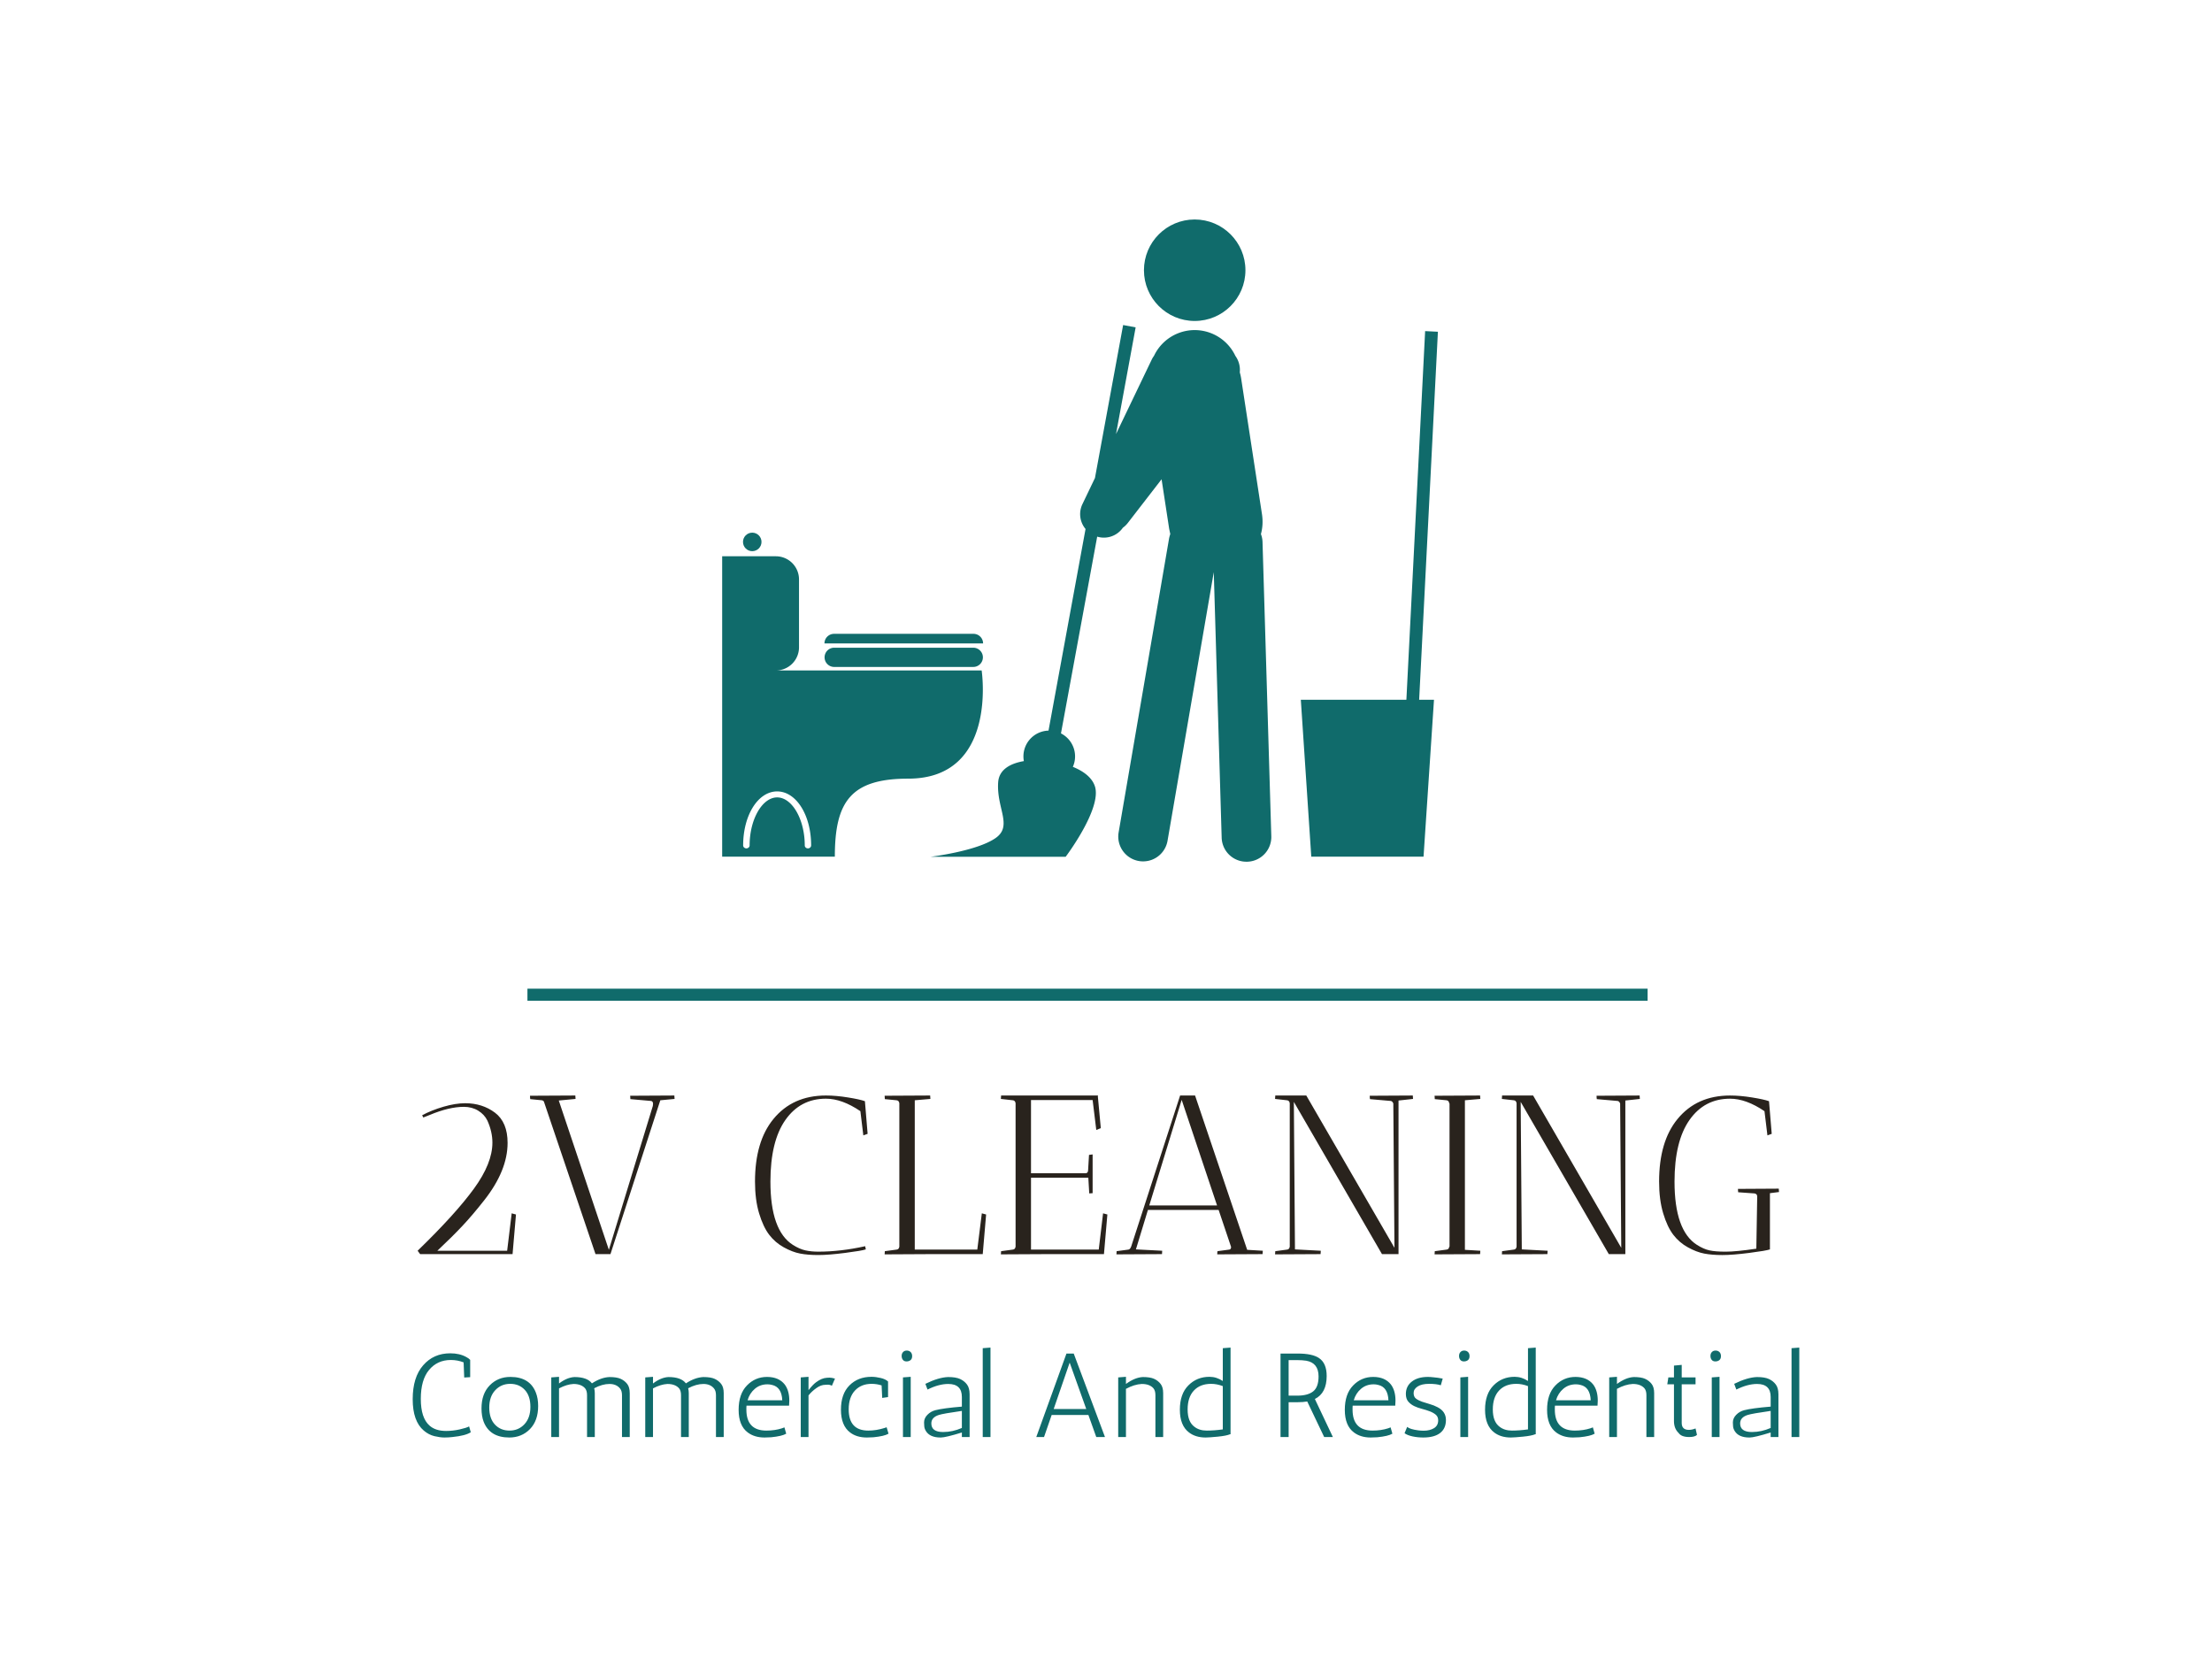
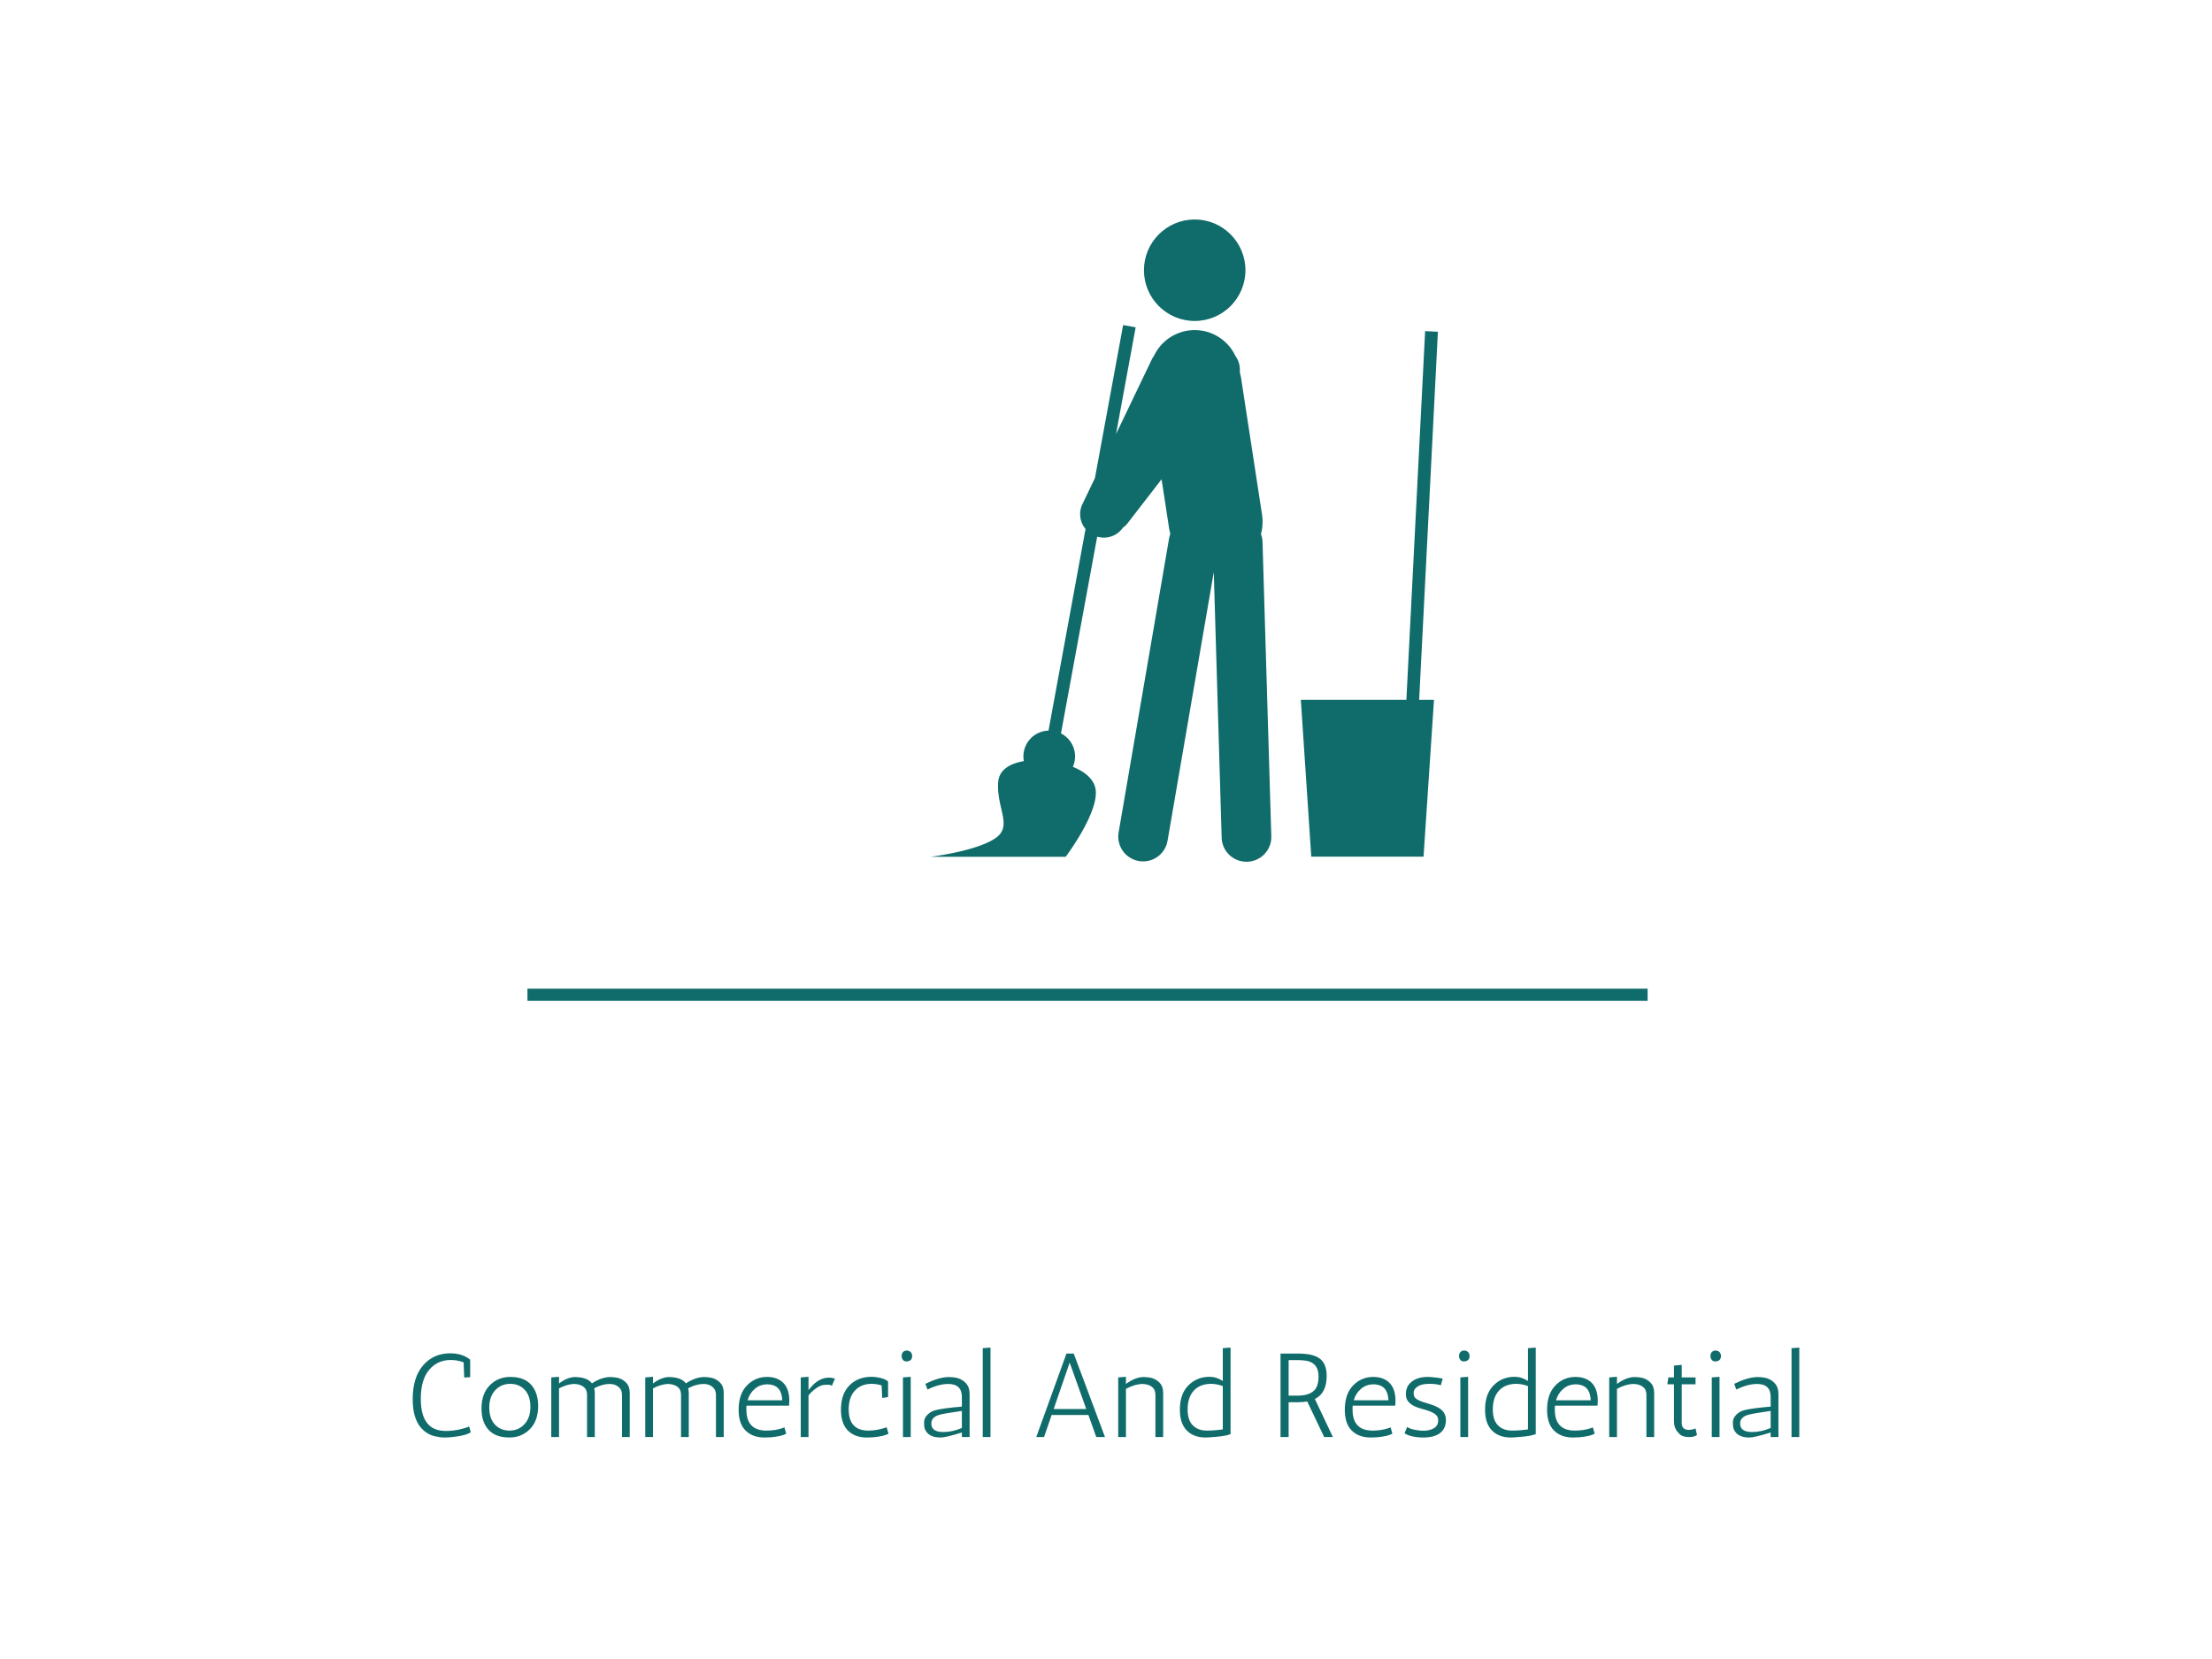
<svg xmlns="http://www.w3.org/2000/svg" width="2000" height="1500" viewBox="0 0 2000 1500">
-   <rect width="2000" height="1500" x="0" y="0" id="background" stroke="transparent" fill="#ffffff" />
  <svg xml:space="preserve" width="1500" height="1125" data-version="2" data-id="lg_K3SCo7cft4VgBI4aX3" viewBox="0 0 357 313" x="250" y="187.5">
    <rect width="100%" height="100%" fill="transparent" />
    <path fill="#106b6b" stroke="#106b6b" stroke-width="3.041" d="M32.959 198.065h281.788" />
-     <path fill="#106b6b" d="M147.22 116.491H95.434a5.82 5.82 0 0 0 5.841-5.82V93.588a5.824 5.824 0 0 0-5.82-5.82h-13.51v75.57h28.342c0-13.83 4.014-19.63 18.466-19.63 22.621 0 18.466-27.218 18.466-27.218m-43.697 44.76c-.461 0-.802-.34-.802-.742 0-6.563-3.192-12.083-6.945-12.083-3.754 0-6.925 5.52-6.925 12.083 0 .401-.382.743-.803.743-.462 0-.823-.342-.823-.743 0-7.627 3.753-13.589 8.55-13.589 4.798 0 8.551 5.962 8.551 13.589 0 .401-.361.743-.803.743" />
-     <circle r="1.16" fill="#106b6b" transform="translate(89.512 84.156)scale(2.007)" />
-     <path fill="#106b6b" d="M110.076 115.608h35.086a2.419 2.419 0 0 0 0-4.837h-35.086a2.419 2.419 0 0 0 0 4.837m35.097-8.33h-35.086a2.416 2.416 0 0 0-2.409 2.409h39.903a2.416 2.416 0 0 0-2.408-2.409" />
    <circle r="6.36" fill="#106b6b" transform="translate(200.811 15.81)scale(2.007)" />
    <path fill="#106b6b" d="M217.472 82.188q.642-2.348.281-4.897l-5.259-34.283q-.12-.743-.34-1.506a6.022 6.022 0 0 0-1.105-4.135 11.32 11.32 0 0 0-20.473-.02 6.022 6.022 0 0 0-.582.964l-8.973 18.707 4.938-26.836-3.151-.583-7.086 38.478-3.13 6.524a5.82 5.82 0 0 0 .762 6.302l-9.314 50.722a6.483 6.483 0 0 0-6.202 7.668c-3.01.522-6.222 1.887-6.463 5.319-.462 6.584 3.774 11.04-.723 14.09-4.777 3.272-16.258 4.657-16.258 4.657h33.962s9.193-12.163 7.346-17.743c-.782-2.349-3.11-3.894-5.54-4.878a6.483 6.483 0 0 0-2.99-8.41l9.112-49.498a5.82 5.82 0 0 0 6.464-2.248q.702-.501 1.244-1.204l8.49-10.98 1.907 12.445.281 1.325q-.18.542-.3 1.104l-12.706 74.026a6.242 6.242 0 0 0 12.304 2.107l11.642-67.643 1.987 66.78a6.222 6.222 0 0 0 6.222 6.062h.2a6.222 6.222 0 0 0 6.063-6.423l-2.208-74.026a6.022 6.022 0 0 0-.402-1.967m44.52-50.902-3.212-.161-4.717 92.733h-26.555l2.63 39.481h28.24l2.63-39.481h-3.733z" />
-     <path fill="#29231d" d="M17.305 225.357q4.33 0 7.5 2.39 3.16 2.4 3.16 7.59 0 6.95-5.87 14.42-2.91 3.7-5.42 6.38-2.5 2.68-6.38 6.33h17.56l1.14-9.41 1.08.29-.86 9.97H5.965l-.63-.85q9.58-9.29 14.19-15.65 4.62-6.35 4.62-11.54 0-2.74-1.25-5.53-.74-1.54-2.31-2.51-1.57-.97-3.62-.97-3.71 0-8.61 2.05l-1.59.63-.29-.57q2.34-1.25 5.36-2.14 3.02-.88 5.47-.88m41.5-1.88 11.11-.06q0 .06.06.86l-3.59.34-12.54 38.7h-3.76l-13-38.42q-.17-.22-.46-.28l-2.96-.29q-.06-.34-.06-.85l11.4-.06q0 .06.06.86l-4.22.4 12.6 37.56 11.06-36.2.05-.51q0-.68-.51-.74l-5.19-.46q-.05-.34-.05-.85m49.24.74q-6.44 0-10.2 5.36-3.76 5.36-3.76 15.5 0 12.31 5.64 15.91 1.71 1.08 3.17 1.39 1.45.32 3.22.32 5.64 0 11.8-1.37l.17.8q-.97.34-5.16.88t-6.81.54q-2.63 0-4.56-.37-1.94-.37-4.11-1.57-2.16-1.19-3.67-3.16-1.51-1.97-2.54-5.39t-1.03-7.98q0-10.09 4.62-15.73 4.85-5.93 13.22-5.93 2.57 0 5.56.49 2.99.48 4.25.94l.68 8.21-1.08.39-.74-6.09q-4.62-3.14-8.67-3.14m14.77-.74 11.45-.06q0 .06.06.86l-3.93.34v37.56h15.73l1.14-9.12 1.08.29-.85 9.97h-13.23l-11.45.06.05-.8 2.97-.4q.57-.05.68-.74v-36.08q-.11-.68-.68-.74l-2.97-.29zm32.26 1.14-3.02-.34.06-.86h24.39l-.06.17.75 8.04-1.14.46-.92-7.53h-15.5v18.41h13.62q.29.06.52-.14.22-.2.22-.54l.23-3.93.91-.12v9.75q-.05 0-.85.06l-.23-3.94h-14.42v18.07h17.04l1.09-9.12 1.08.29-.86 9.97h-14.47l-11.46.06.06-.8 2.96-.4q.57-.05.68-.74v-36.08q-.11-.68-.68-.74m37.51 38.7-11.46.06.05-.8 2.97-.4q.4-.05.68-.74l12.32-38.02h3.76l13.11 38.82 3.93.23q0 .05-.06.85l-11.4.06q0-.51.06-.8l2.96-.4q.46-.05.46-.68l-3.13-9.29h-17.79l-3.02 9.92 6.61.34q0 .05-.05.85m13.85-12.25-8.9-26.56-8.15 26.56zm17.61-26.45-3.02-.34.06-.86h7.8l22.18 38.31-.29-36.31q-.23-.57-.62-.63l-5.25-.46q-.06-.34-.06-.85l10.83-.06q0 .06.06.86l-3.65.4v38.64h-4.16l-22.17-38.3.28 37.11 6.5.34q0 .05-.06.85l-11.45.06.06-.8 2.96-.4q.57-.05.68-.74v-36.08q-.11-.68-.68-.74m48.56 38.7-11.45.06.05-.8 2.97-.4q.57-.05.68-.74h.06v-36.02h-.06q-.11-.74-.68-.8l-2.97-.29-.05-.85 11.45-.06q0 .06.06.86l-3.88.34v37.62l3.88.23q0 .05-.06.85m8.5-38.7-3.02-.34.05-.86h7.81l22.17 38.31-.28-36.31q-.23-.57-.63-.63l-5.24-.46q-.06-.34-.06-.85l10.83-.06q0 .06.06.86l-3.65.4v38.64h-4.16l-22.17-38.3.28 37.11 6.5.34q0 .05-.06.85l-11.45.06.05-.8 2.97-.4q.57-.05.68-.74v-36.08q-.11-.68-.68-.74m56.37 22.29 10.26-.06q0 .06.06.85l-2.28.29v14.14q-.97.34-5.16.88t-6.81.54q-2.63 0-4.56-.37-1.94-.37-4.11-1.57-2.16-1.19-3.67-3.16-1.51-1.97-2.54-5.39t-1.03-7.98q0-10.09 4.62-15.73 4.85-5.93 13.22-5.93 2.57 0 5.56.49 2.99.48 4.25.94l.68 8.21-1.08.39-.74-6.09q-4.62-3.14-8.67-3.14-6.44 0-10.2 5.36-3.76 5.36-3.76 15.5 0 12.31 5.64 15.91 1.71 1.08 3.17 1.39 1.45.32 4.07.32t7.7-.75l.22-13.11q0-.68-.68-.79l-4.1-.29q-.06-.34-.06-.85" />
    <path fill="#106b6b" d="m17.055 294.357-.15-3.81q-1.53-.6-3.21-.6-3.39 0-5.47 2.49-2.09 2.49-2.09 7.29t2.19 6.72q1.5 1.35 4.17 1.35 1.71 0 3.44-.39 1.72-.39 2.35-.75l.42 1.47q-1.32.87-4.62 1.2-.96.12-2.02.12-1.07 0-2.51-.34-1.44-.35-2.67-1.4-2.79-2.37-2.79-7.89t2.63-8.53q2.62-3.02 6.82-3.02 2.34 0 4.02.93.63.33.99.72v4.35zm4.89 11.13q-.54-1.44-.54-3.36 0-3.69 2.07-5.8 2.07-2.12 5.19-2.12 4.89 0 6.42 3.96.57 1.44.57 3.36 0 3.69-2.07 5.81-2.07 2.11-5.19 2.11-4.89 0-6.45-3.96m1.41-3.57q0 2.76 1.43 4.28 1.42 1.51 3.67 1.51t3.75-1.6q1.5-1.61 1.5-4.37t-1.41-4.27q-1.41-1.52-3.67-1.52-2.27 0-3.77 1.61-1.5 1.6-1.5 4.36m21.18-5.94q-1.68.09-3.63 1.11v12.24h-1.95v-15l1.95-.15v1.68q2.01-1.53 3.9-1.62 3.18 0 4.38 1.59 2.28-1.5 4.41-1.59 1.83 0 2.82.45.99.45 1.64 1.28.64.82.64 2.32v11.04h-1.95v-10.53q0-1.11-.51-1.71-.93-1.11-2.64-1.11-1.8 0-3.84 1.08.15.6.15 1.23v11.04h-1.95v-10.53q0-1.11-.48-1.71-.96-1.11-2.94-1.11m23.64 0q-1.68.09-3.63 1.11v12.24h-1.95v-15l1.95-.15v1.68q2.01-1.53 3.9-1.62 3.18 0 4.38 1.59 2.28-1.5 4.41-1.59 1.83 0 2.82.45.99.45 1.64 1.28.64.82.64 2.32v11.04h-1.95v-10.53q0-1.11-.51-1.71-.93-1.11-2.64-1.11-1.8 0-3.84 1.08.15.6.15 1.23v11.04h-1.95v-10.53q0-1.11-.48-1.71-.96-1.11-2.94-1.11m19.86 5.97v.48q0 5.28 5.04 5.28 2.13 0 3.9-.57.45-.15.63-.24l.45 1.59q-1.05.63-3.81.9-.78.06-1.65.06-2.52 0-4.2-1.26-2.31-1.71-2.31-5.7t2.09-6.13q2.08-2.15 5.05-2.15 2.97 0 4.47 1.92 1.14 1.53 1.14 4.05 0 .6-.06 1.26h-10.71q-.03.24-.03.51m5.31-5.88q-1.86 0-3.18 1.13-1.32 1.12-1.83 2.89h8.73q-.15-3.33-2.58-3.87-.54-.15-1.14-.15m16.98-1.44-.78 1.8q-.48-.27-1.02-.27t-.6.03q-1.14 0-2.29.83-1.16.82-1.97 1.84v10.47h-1.95v-15l1.95-.15v3.36q1.11-1.41 1.89-1.98 1.44-1.08 2.76-1.14.18-.03.66-.03.48 0 1.35.24m11.88 4.86-.15-3.15q-1.23-.39-2.52-.39-2.61 0-4.18 1.68-1.58 1.68-1.58 4.74 0 5.34 4.95 5.34 1.98 0 4.08-.66.42-.12.51-.18l.48 1.62q-1.05.63-3.81.9-.78.06-1.65.06-2.55 0-4.2-1.26-2.31-1.74-2.31-5.73t2.15-6.13q2.14-2.15 5.53-2.15 1.08 0 2.3.29 1.21.28 1.87.88v3.93zm5.22-5.16 1.95-.15v15.15h-1.95zm.9-4.02q-.6 0-.91-.39-.32-.39-.32-.99t.35-.97q.34-.38.94-.38.6 0 .98.38.37.37.37 1.03t-.4.99q-.41.33-1.01.33m5.28 7.08-.54-1.44q3.27-1.62 5.73-1.71 1.95 0 3.02.5 1.06.49 1.72 1.38.66.88.66 2.47v10.74h-1.95v-1.14q-4.11 1.26-5.28 1.26h-.09q-2.7 0-3.69-1.65-.36-.6-.4-1.17-.05-.57-.05-.96 0-1.08.84-1.93.84-.86 2.01-1.16 1.98-.51 6.66-.9v-2.43q0-3.27-3.42-3.27-2.4 0-5.22 1.41m.96 8.52q0 2.16 2.97 2.16 2.37 0 4.71-1.02v-4.29q-4.68.66-5.79 1.02-1.89.6-1.89 2.13m14.88 3.42h-1.95v-22.35l1.95-.15zm26.61 0-1.98-5.55h-9.24l-1.92 5.55h-1.95l7.59-21h1.83l7.86 21zm-6.69-18.72-4.02 11.67h8.19zm14.16 3.57v1.8q2.25-1.65 4.26-1.74 1.83 0 2.82.45.99.45 1.64 1.28.64.82.64 2.32v11.04h-1.95v-10.53q0-1.11-.48-1.71-.96-1.11-2.94-1.11-1.89.09-3.99 1.23v12.12h-1.95v-15zm21 0q1.77 0 3.36 1.05v-8.25l1.95-.15v21.81h-.15q-.93.39-3.1.6-2.18.21-3.02.21-2.52 0-4.17-1.26-2.31-1.74-2.31-5.73t2.15-6.13q2.14-2.15 5.29-2.15m3.36 13.23v-10.89q-1.5-.57-2.94-.57-2.76 0-4.33 1.68-1.58 1.68-1.58 4.77t1.71 4.35q1.23.96 3.11.96 1.87 0 4.03-.3m26.13-13.44q0 4.32-2.97 5.79l4.53 9.57h-2.19l-4.26-8.94q-1.08.18-2.37.18h-2.31v8.76h-2.04v-21h4.35q3.66 0 5.34 1.14 1.92 1.29 1.92 4.5m-7.41-3.99h-2.16v8.94h2.16q2.67 0 4.02-1.08 1.35-1.08 1.35-3.75 0-3.42-3.12-3.96-.99-.15-2.25-.15m13.92 11.97v.48q0 5.28 5.04 5.28 2.13 0 3.9-.57.45-.15.63-.24l.45 1.59q-1.05.63-3.81.9-.78.06-1.65.06-2.52 0-4.2-1.26-2.31-1.71-2.31-5.7t2.09-6.13q2.08-2.15 5.05-2.15 2.97 0 4.47 1.92 1.14 1.53 1.14 4.05 0 .6-.06 1.26h-10.71q-.03.24-.03.51m5.31-5.88q-1.86 0-3.18 1.13-1.32 1.12-1.83 2.89h8.73q-.15-3.33-2.58-3.87-.54-.15-1.14-.15m17.37-1.44-.48 1.68q-1.08-.36-2.94-.36-1.86 0-2.88.66-1.02.66-1.02 1.64 0 .97.6 1.42.6.45 1.5.77.9.31 1.97.61 1.06.3 1.96.78 2.1 1.08 2.1 3.21t-1.45 3.27q-1.46 1.14-4.25 1.14-1.41 0-2.71-.28-1.31-.29-2-.8l.66-1.59q.69.6 2.79.87.66.09 1.35.09 1.56 0 2.61-.64 1.05-.65 1.05-1.97 0-.9-.6-1.41-.6-.51-1.5-.85-.9-.35-1.96-.62-1.07-.27-1.97-.7-.9-.44-1.5-1.14-.6-.71-.6-1.91 0-1.95 1.5-3.12 1.5-1.17 4.02-1.17.63 0 1.29.08.66.07 1.2.13zm4.44-.3 1.95-.15v15.15h-1.95zm.9-4.02q-.6 0-.91-.39-.32-.39-.32-.99t.35-.97q.34-.38.94-.38.6 0 .98.38.37.37.37 1.03t-.4.99q-.41.33-1.01.33m12.75 3.87q1.77 0 3.36 1.05v-8.25l1.95-.15v21.81h-.15q-.93.39-3.1.6-2.18.21-3.02.21-2.52 0-4.17-1.26-2.31-1.74-2.31-5.73t2.15-6.13q2.14-2.15 5.29-2.15m3.36 13.23v-10.89q-1.5-.57-2.94-.57-2.76 0-4.33 1.68-1.58 1.68-1.58 4.77t1.71 4.35q1.23.96 3.11.96 1.87 0 4.03-.3m6.75-5.46v.48q0 5.28 5.04 5.28 2.13 0 3.9-.57.45-.15.63-.24l.45 1.59q-1.05.63-3.81.9-.78.06-1.65.06-2.52 0-4.2-1.26-2.31-1.71-2.31-5.7t2.09-6.13q2.08-2.15 5.05-2.15 2.97 0 4.47 1.92 1.14 1.53 1.14 4.05 0 .6-.06 1.26h-10.71q-.03.24-.03.51m5.31-5.88q-1.86 0-3.18 1.13-1.32 1.12-1.83 2.89h8.73q-.15-3.33-2.58-3.87-.54-.15-1.14-.15m10.32-1.89v1.8q2.25-1.65 4.26-1.74 1.83 0 2.82.45.99.45 1.64 1.28.64.82.64 2.32v11.04h-1.95v-10.53q0-1.11-.48-1.71-.96-1.11-2.94-1.11-1.89.09-3.99 1.23v12.12h-1.95v-15zm19.77 12.99.36 1.62q-.54.54-1.95.54-1.98 0-2.67-1.02-1.17-1.11-1.17-3v-9.24h-1.68l.27-1.74h1.41v-2.97l1.95-.18v3.15h3.48v1.74h-3.48v9.72q0 1.74 1.8 1.74.78 0 1.68-.36m4.08-12.84 1.95-.15v15.15h-1.95zm.9-4.02q-.6 0-.91-.39-.32-.39-.32-.99t.35-.97q.34-.38.94-.38.6 0 .98.38.37.37.37 1.03t-.4.99q-.41.33-1.01.33m5.28 7.08-.54-1.44q3.27-1.62 5.73-1.71 1.95 0 3.02.5 1.06.49 1.72 1.38.66.88.66 2.47v10.74h-1.95v-1.14q-4.11 1.26-5.28 1.26h-.09q-2.7 0-3.69-1.65-.36-.6-.4-1.17-.05-.57-.05-.96 0-1.08.84-1.93.84-.86 2.01-1.16 1.98-.51 6.66-.9v-2.43q0-3.27-3.42-3.27-2.4 0-5.22 1.41m.96 8.52q0 2.16 2.97 2.16 2.37 0 4.71-1.02v-4.29q-4.68.66-5.79 1.02-1.89.6-1.89 2.13m14.88 3.42h-1.95v-22.35l1.95-.15z" />
  </svg>
</svg>